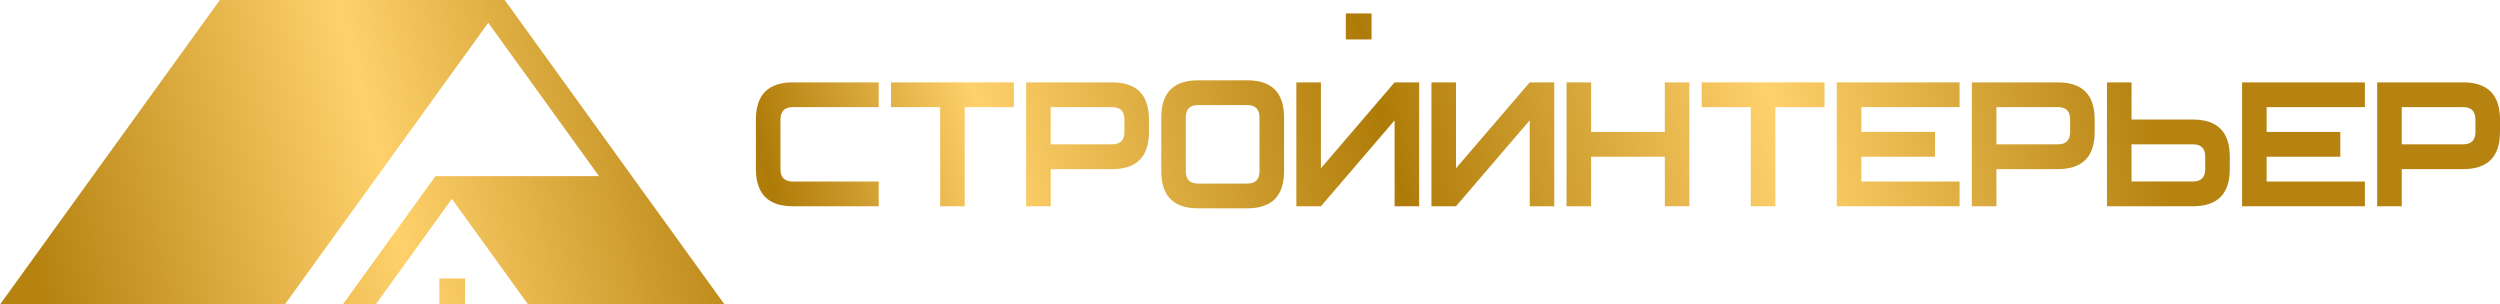
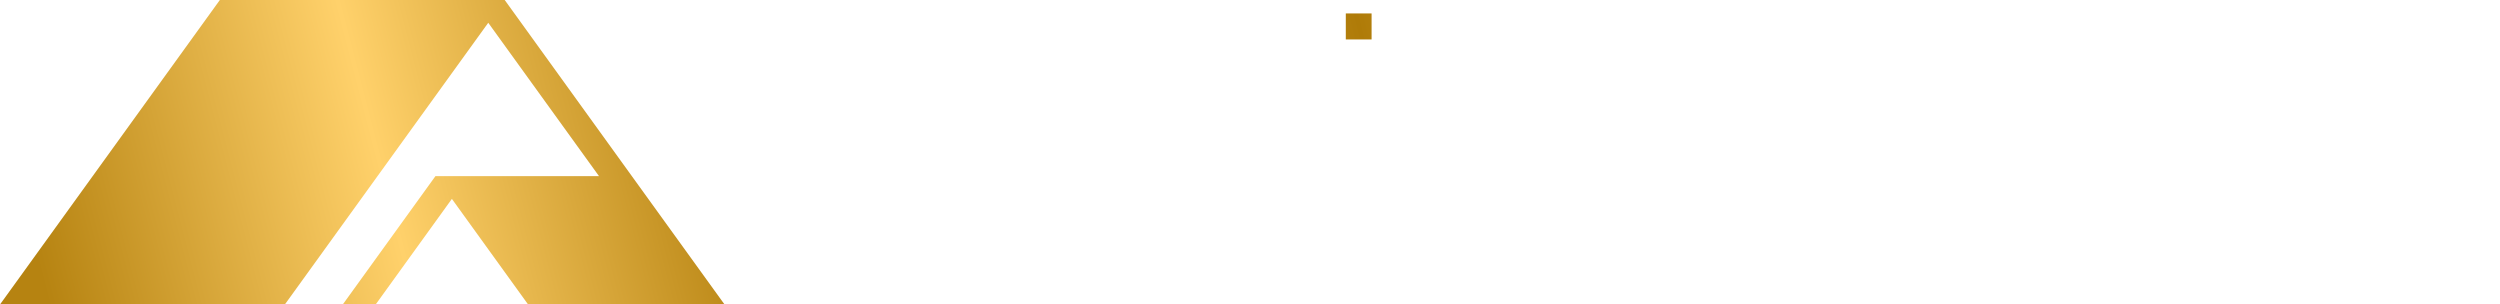
<svg xmlns="http://www.w3.org/2000/svg" width="312" height="38" viewBox="0 0 312 38" fill="none">
-   <path fill-rule="evenodd" clip-rule="evenodd" d="M308.934 14.919C308.934 13.886 308.422 13.37 307.399 13.37H299.738V18.011H307.402C308.425 18.011 308.937 17.494 308.937 16.461L308.934 14.919ZM312 14.919V16.468C312 19.561 310.467 21.107 307.402 21.107H299.738V25.745H296.672V10.28H307.402C310.467 10.28 312 11.826 312 14.919ZM295.139 13.37H282.876V16.462H292.073V19.56H282.876V22.652H295.139V25.745H279.811V10.28H295.139L295.139 13.37ZM275.212 21.101C275.212 22.134 274.7 22.65 273.677 22.65H266.013V18.011H273.677C274.7 18.011 275.212 18.527 275.212 19.56V21.101ZM278.278 21.101V19.56C278.278 16.467 276.745 14.921 273.679 14.921H266.015V10.28H262.95V25.742H273.679C276.745 25.742 278.278 24.196 278.278 21.104V21.101ZM258.351 14.916C258.351 13.883 257.839 13.367 256.815 13.367H249.154V18.011H256.818C257.842 18.011 258.354 17.494 258.354 16.461L258.351 14.916ZM261.416 14.916V16.465C261.416 19.558 259.884 21.104 256.818 21.104H249.154V25.742H246.088V10.28H256.818C259.884 10.28 261.417 11.826 261.417 14.919L261.416 14.916ZM244.556 13.367H232.293V16.459H241.49V19.56H232.293V22.652H244.556V25.745H229.228V10.28H244.556V13.367ZM227.695 13.367H221.564V25.742H218.498V13.373H212.37V10.28H227.698L227.695 13.367ZM210.834 25.742H207.769V19.56H198.571V25.745H195.506V10.28H198.571V16.465H207.768V10.28H210.834V25.742ZM193.973 10.28H190.908L181.71 21V10.28H178.645V25.742H181.71L190.907 15.021V25.742H193.973L193.973 10.28ZM177.113 10.28H174.047L164.849 21V10.28H161.783V25.742H164.849L174.046 15.021V25.742H177.111L177.113 10.28ZM157.185 21.361V14.661C157.185 13.629 156.673 13.112 155.649 13.112H149.521C148.497 13.112 147.985 13.629 147.985 14.661V21.362C147.985 22.395 148.497 22.911 149.521 22.911H155.652C156.674 22.909 157.185 22.393 157.185 21.361ZM160.251 21.361C160.251 24.454 158.718 26 155.652 26H149.521C146.455 26 144.923 24.454 144.923 21.361V14.661C144.923 11.569 146.455 10.023 149.521 10.023H155.652C158.718 10.023 160.251 11.569 160.251 14.661V21.361ZM140.324 14.919C140.324 13.886 139.812 13.37 138.788 13.37H131.127V18.011H138.791C139.815 18.011 140.326 17.494 140.326 16.461L140.324 14.919ZM143.389 14.919V16.468C143.389 19.561 141.856 21.107 138.791 21.107H131.127V25.745H128.061V10.28H138.791C141.856 10.28 143.389 11.826 143.389 14.919ZM126.528 13.37H120.397V25.742H117.332V13.373H111.2V10.28H126.528L126.528 13.37ZM109.667 25.742H98.937C95.872 25.742 94.339 24.196 94.339 21.104V14.919C94.339 11.826 95.872 10.28 98.937 10.28H109.667V13.373H98.937C97.914 13.373 97.402 13.889 97.402 14.922V21.107C97.402 22.14 97.914 22.656 98.937 22.656H109.667V25.742Z" fill="url(#paint0_linear_35_581)" />
-   <path d="M58.046 34.753H54.828V37.999H58.046V34.753Z" fill="url(#paint1_linear_35_581)" />
+   <path d="M58.046 34.753V37.999H58.046V34.753Z" fill="url(#paint1_linear_35_581)" />
  <path d="M27.437 0L0 37.999H35.548L60.934 2.842L74.755 21.982H54.343L42.777 37.999H46.883L56.395 24.821L65.908 37.999H90.424L78.857 21.984L62.988 0H27.437Z" fill="url(#paint2_linear_35_581)" />
  <path d="M171.174 1.677H167.956V4.923H171.174V1.677Z" fill="url(#paint3_linear_35_581)" />
  <defs>
    <linearGradient id="paint0_linear_35_581" x1="9.5" y1="66" x2="264.14" y2="1.60421e-06" gradientUnits="userSpaceOnUse">
      <stop offset="0.014" stop-color="#B68311" />
      <stop offset="0.183" stop-color="#FFD16B" />
      <stop offset="0.36" stop-color="#AF7B08" />
      <stop offset="0.464" stop-color="#FFD16B" />
      <stop offset="0.649" stop-color="#AF7B08" />
      <stop offset="0.829" stop-color="#FFD16B" />
      <stop offset="1" stop-color="#B68311" />
    </linearGradient>
    <linearGradient id="paint1_linear_35_581" x1="9.5" y1="66" x2="264.14" y2="1.60421e-06" gradientUnits="userSpaceOnUse">
      <stop offset="0.014" stop-color="#B68311" />
      <stop offset="0.183" stop-color="#FFD16B" />
      <stop offset="0.36" stop-color="#AF7B08" />
      <stop offset="0.464" stop-color="#FFD16B" />
      <stop offset="0.649" stop-color="#AF7B08" />
      <stop offset="0.829" stop-color="#FFD16B" />
      <stop offset="1" stop-color="#B68311" />
    </linearGradient>
    <linearGradient id="paint2_linear_35_581" x1="9.5" y1="66" x2="264.14" y2="1.60421e-06" gradientUnits="userSpaceOnUse">
      <stop offset="0.014" stop-color="#B68311" />
      <stop offset="0.183" stop-color="#FFD16B" />
      <stop offset="0.36" stop-color="#AF7B08" />
      <stop offset="0.464" stop-color="#FFD16B" />
      <stop offset="0.649" stop-color="#AF7B08" />
      <stop offset="0.829" stop-color="#FFD16B" />
      <stop offset="1" stop-color="#B68311" />
    </linearGradient>
    <linearGradient id="paint3_linear_35_581" x1="9.5" y1="66" x2="264.14" y2="1.60421e-06" gradientUnits="userSpaceOnUse">
      <stop offset="0.014" stop-color="#B68311" />
      <stop offset="0.183" stop-color="#FFD16B" />
      <stop offset="0.36" stop-color="#AF7B08" />
      <stop offset="0.464" stop-color="#FFD16B" />
      <stop offset="0.649" stop-color="#AF7B08" />
      <stop offset="0.829" stop-color="#FFD16B" />
      <stop offset="1" stop-color="#B68311" />
    </linearGradient>
  </defs>
</svg>